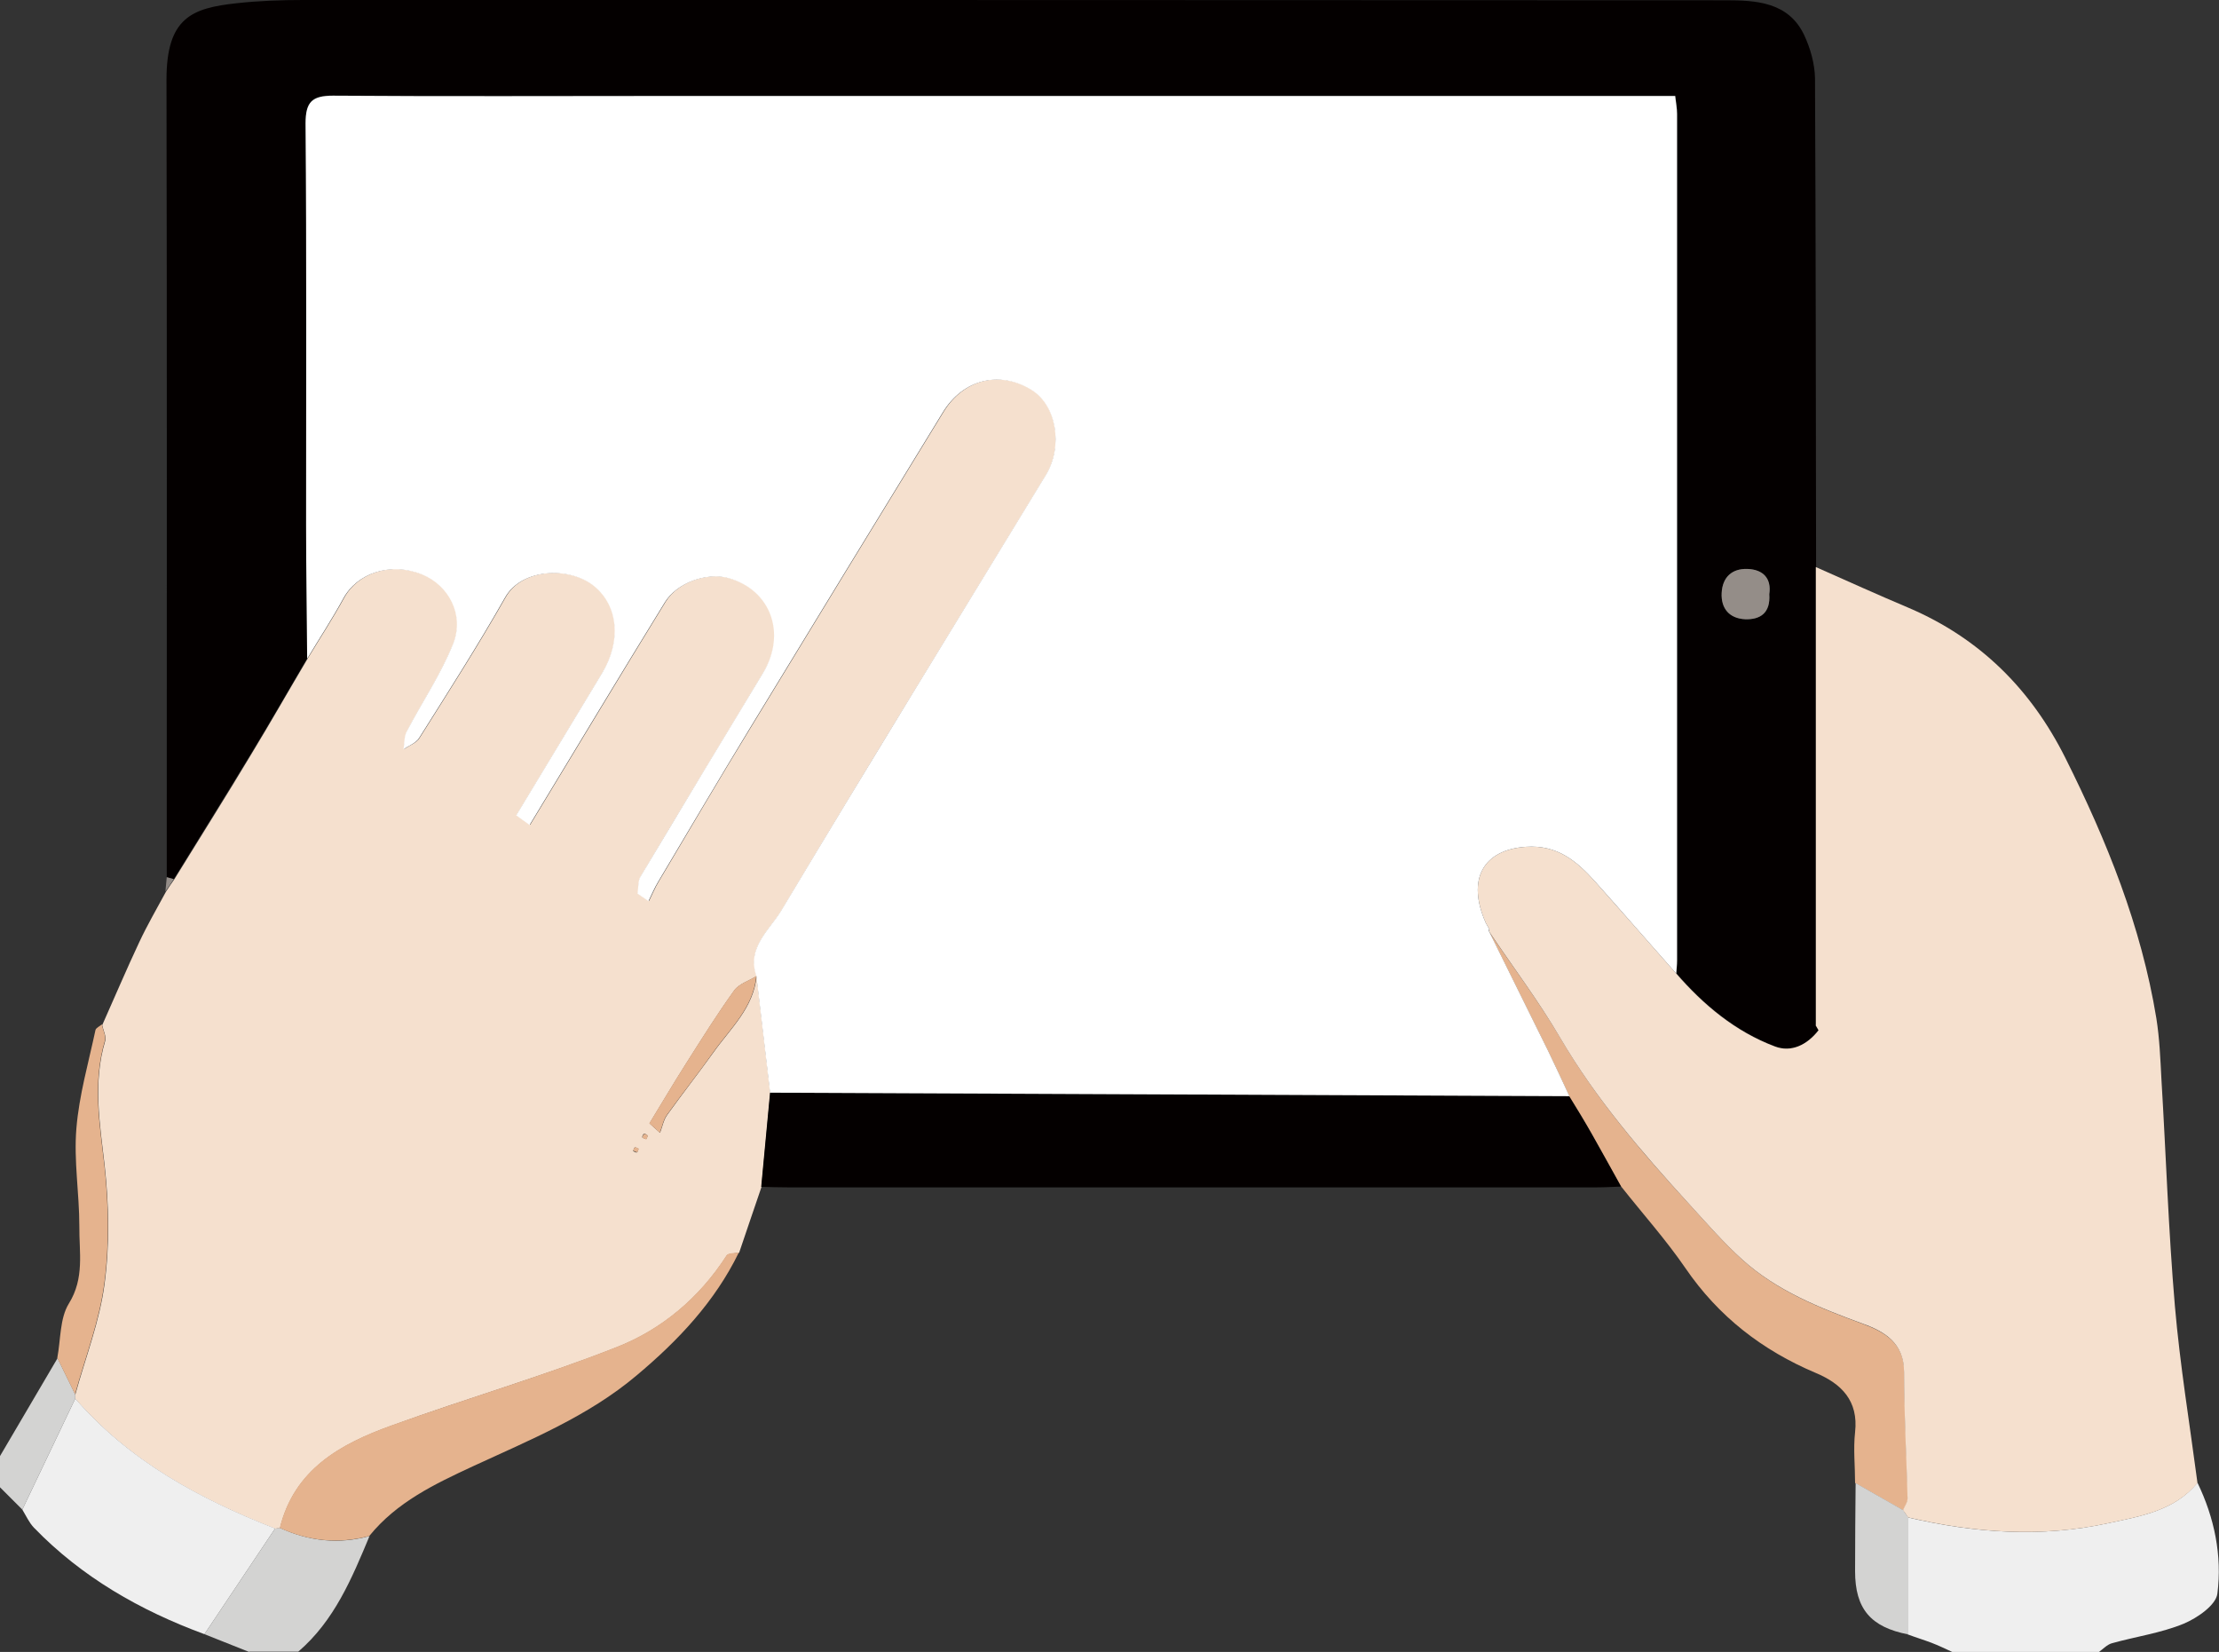
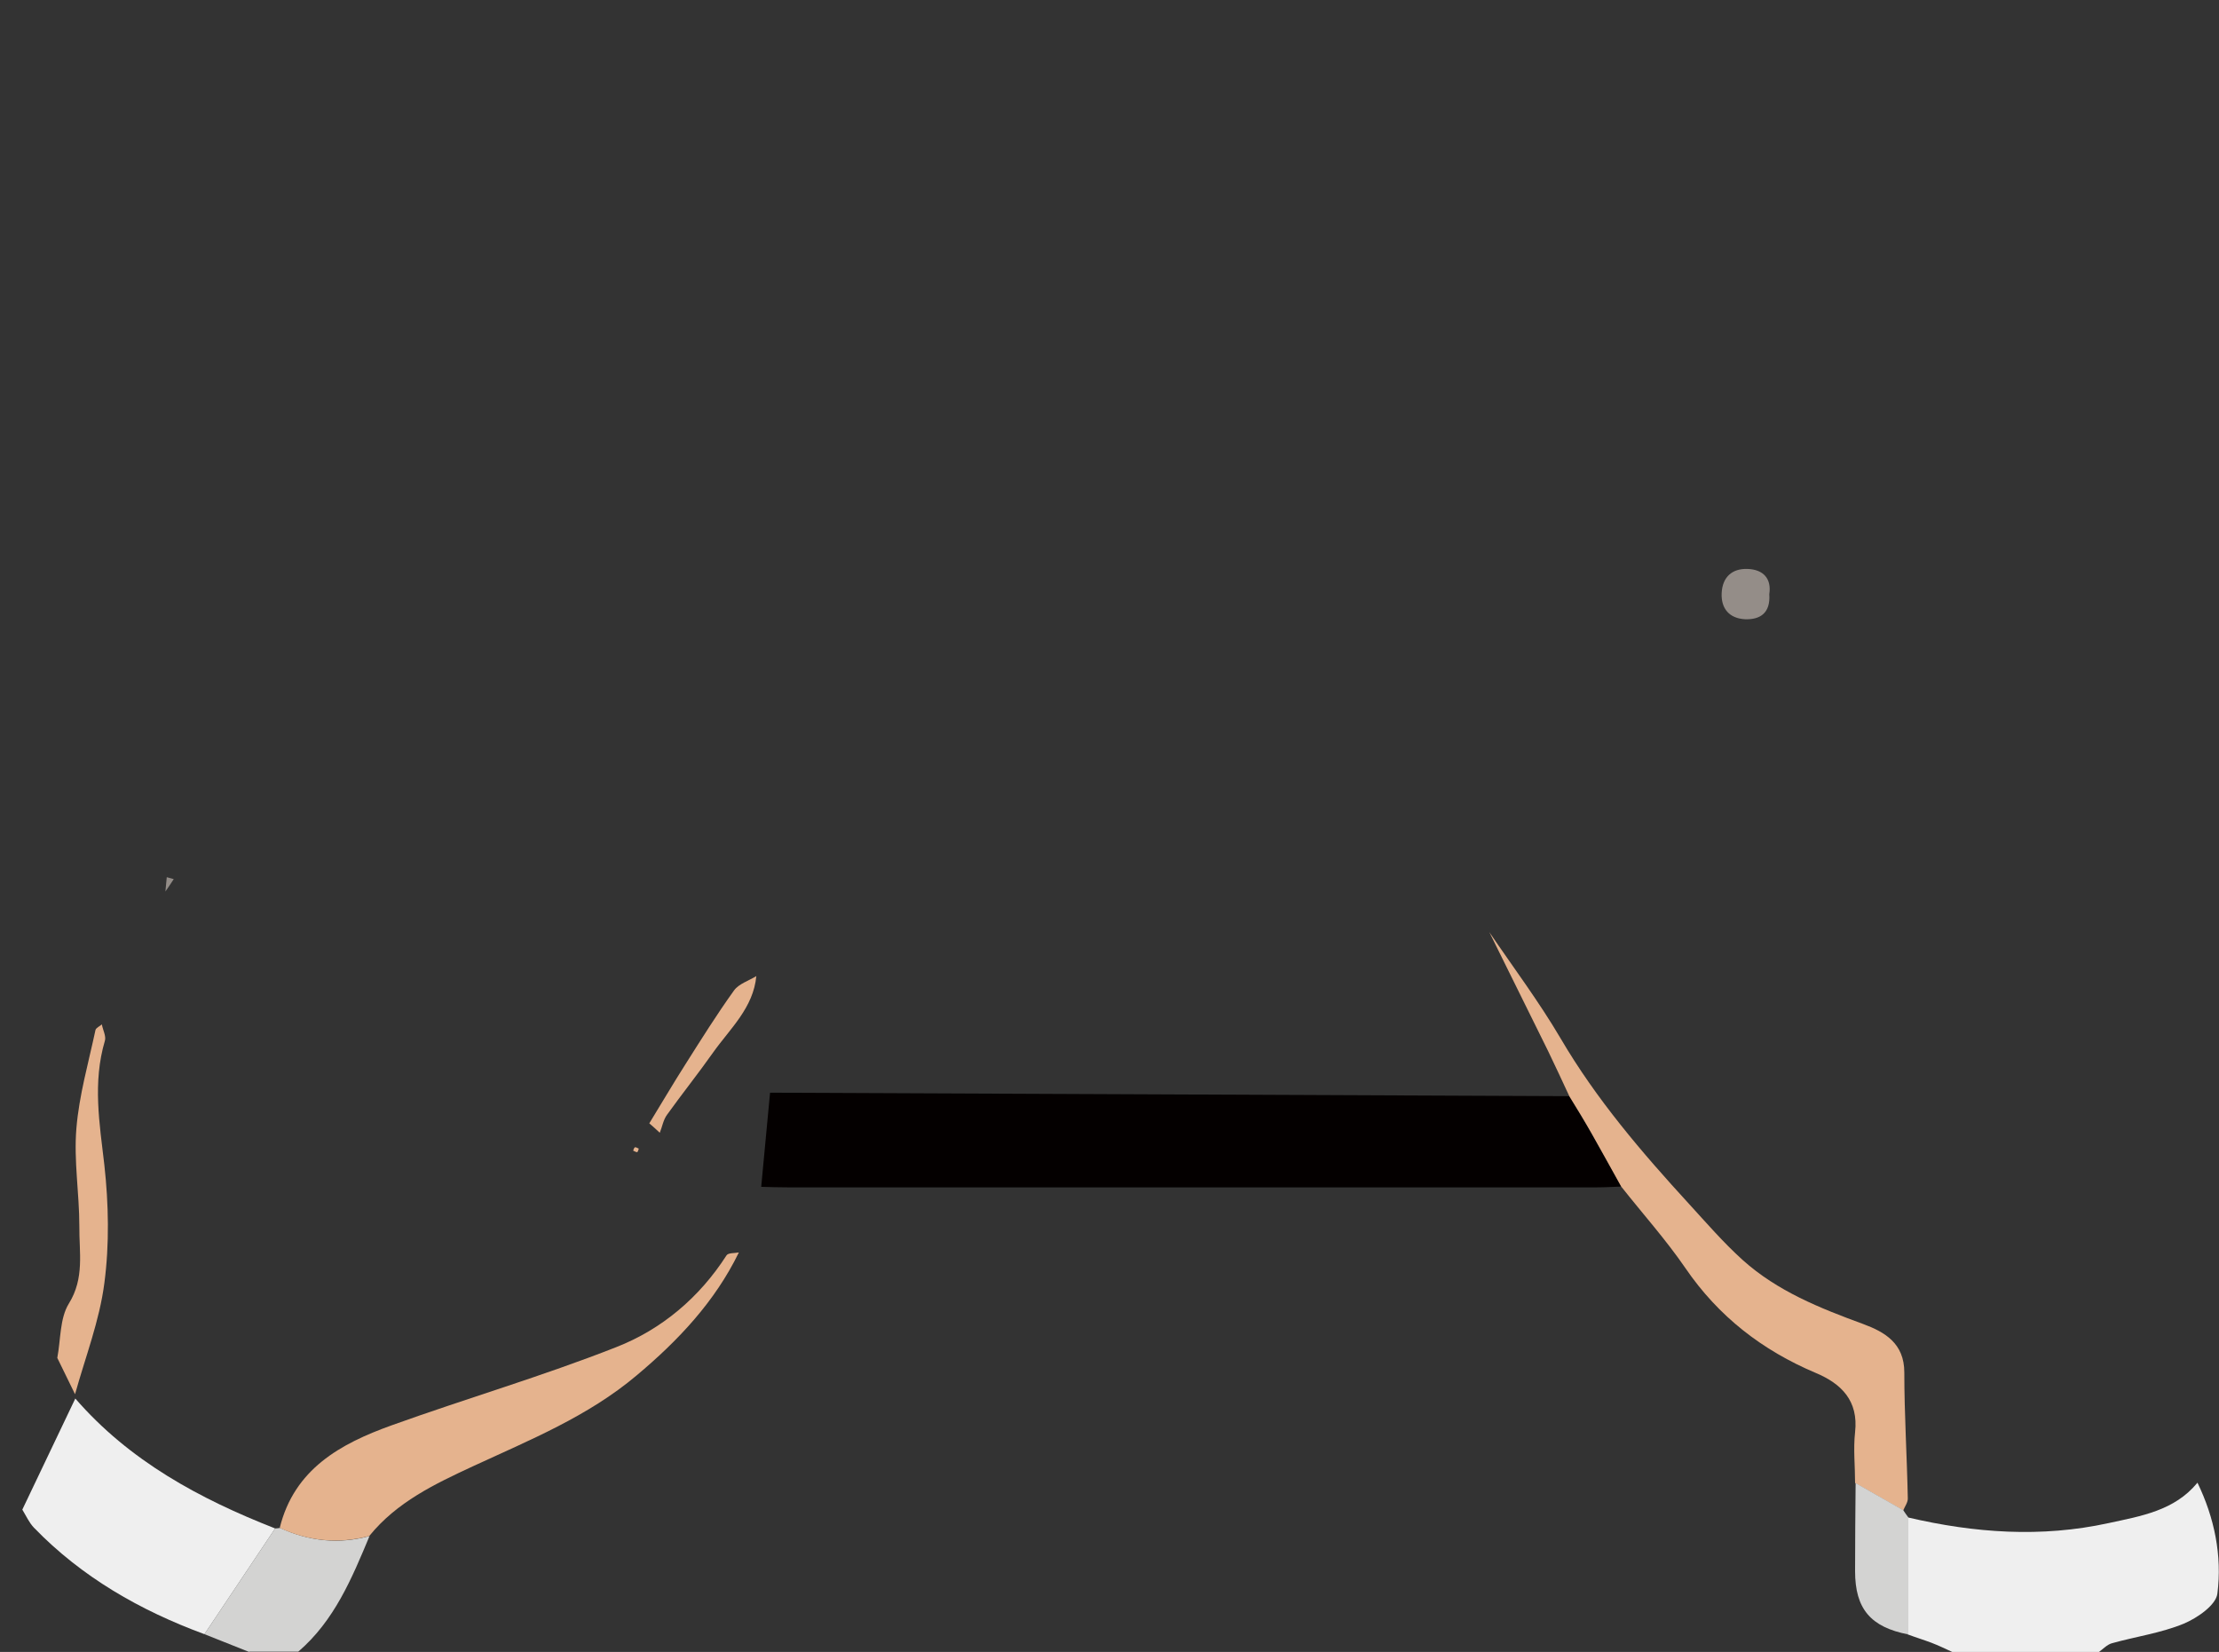
<svg xmlns="http://www.w3.org/2000/svg" viewBox="0 0 82.5 61.41" width="100%" style="vertical-align: middle; max-width: 100%; width: 100%;">
  <rect x="0" y="0" width="82.5" height="61.41" fill="#333333" stroke="none" />
  <g>
    <g>
      <path d="m81.7,55.12c.63,1.3.92,2.71.74,4.12-.05.43-.75.91-1.25,1.12-.85.35-1.79.48-2.68.73-.17.05-.32.21-.47.32h-5.46c-.26-.12-.51-.24-.77-.34-.29-.11-.59-.2-.88-.31,0-1.45,0-2.9,0-4.35,2.48.58,4.96.76,7.47.21,1.2-.26,2.44-.46,3.29-1.49Z" fill="rgb(239, 239, 239)">
     </path>
      <path d="m9.26,61.41c-.55-.22-1.11-.44-1.66-.66.88-1.31,1.75-2.62,2.63-3.93.06,0,.12-.01.18-.02,1.07.49,2.18.62,3.33.3-.66,1.58-1.31,3.15-2.65,4.3h-1.82Z" fill="rgb(211, 211, 210)">
-      </path>
-       <path d="m.83,56.12c-.28-.28-.55-.55-.83-.83,0-.39,0-.77,0-1.16.71-1.21,1.43-2.43,2.14-3.64.22.45.44.9.66,1.35,0,.05,0,.1,0,.15-.66,1.38-1.31,2.75-1.97,4.13Z" fill="rgb(211, 211, 210)">
-      </path>
-       <path d="m2.8,51.99s0-.1,0-.15c.38-1.38.91-2.73,1.09-4.13.19-1.44.16-2.94,0-4.39-.18-1.56-.44-3.08.02-4.62.05-.17-.07-.39-.11-.59.46-1.03.9-2.07,1.38-3.09.3-.64.65-1.24.99-1.87.1-.15.2-.31.31-.46.96-1.56,1.94-3.11,2.88-4.68.71-1.17,1.38-2.35,2.08-3.53.45-.75.93-1.48,1.35-2.25.51-.93,1.74-1.36,2.93-.88.98.39,1.57,1.49,1.15,2.56-.45,1.13-1.15,2.16-1.72,3.25-.1.2-.09.46-.13.69.2-.14.47-.23.58-.42,1.09-1.73,2.19-3.45,3.2-5.23.62-1.1,2.43-1.15,3.32-.41.89.74,1,2.04.29,3.21-1.06,1.75-2.12,3.51-3.2,5.3.19.13.35.25.5.36,1.7-2.8,3.35-5.55,5.03-8.28.45-.74,1.56-1.12,2.36-.9,1.58.44,2.18,2.06,1.29,3.52-1.52,2.52-3.05,5.04-4.55,7.56-.11.18-.08.43-.12.65.14.09.27.19.41.28.12-.24.22-.49.36-.72,1.13-1.9,2.25-3.81,3.4-5.69,2.39-3.93,4.79-7.85,7.19-11.77.75-1.22,2.1-1.55,3.28-.83.92.56,1.19,2.09.54,3.17-3.28,5.39-6.6,10.76-9.83,16.18-.43.73-1.31,1.38-.93,2.45-.28.18-.66.29-.84.54-.64.89-1.22,1.82-1.81,2.75-.46.72-.89,1.46-1.34,2.19.13.12.26.24.39.35.09-.23.13-.48.27-.67.56-.78,1.15-1.53,1.71-2.31.63-.89,1.5-1.66,1.61-2.85.17,1.45.34,2.89.51,4.34-.11,1.17-.22,2.34-.33,3.51-.28.81-.55,1.62-.83,2.44-.16.03-.4.02-.46.11-1.01,1.57-2.41,2.75-4.1,3.41-2.74,1.08-5.59,1.9-8.36,2.91-1.89.68-3.61,1.62-4.15,3.81-.06,0-.12.01-.18.02-2.81-1.1-5.42-2.51-7.43-4.83Zm21.22-9.64s.07-.1.05-.14c-.01-.03-.1-.07-.13-.06-.03.01-.07.1-.06.13.01.03.09.04.13.06Zm-.48.44s.1.07.14.05c.03-.01.04-.09.06-.13-.05-.02-.1-.07-.14-.05-.03.01-.04.09-.06.13Z" fill="rgb(245, 224, 206)">
     </path>
      <path d="m28.3,44.13c.11-1.17.22-2.34.33-3.51,9.91.04,19.81.09,29.72.13.27.46.55.91.82,1.37.38.66.74,1.33,1.11,1.99-.3.01-.6.03-.91.03-10.03,0-20.05,0-30.08,0-.33,0-.66-.01-.99-.02Z" fill="rgb(4, 0, 0)">
     </path>
      <path d="m60.28,44.12c-.37-.67-.74-1.33-1.11-1.99-.26-.46-.54-.92-.82-1.37-.26-.56-.52-1.12-.79-1.68-.73-1.48-1.46-2.95-2.19-4.43.89,1.31,1.85,2.59,2.65,3.95,1.33,2.27,3.02,4.24,4.78,6.16.65.71,1.28,1.44,1.99,2.08,1.29,1.16,2.87,1.79,4.48,2.38.81.3,1.53.72,1.53,1.8,0,1.56.1,3.13.13,4.69,0,.15-.11.29-.17.44l-1.79-1.02c0-.63-.07-1.27,0-1.89.13-1.17-.51-1.8-1.46-2.2-1.99-.84-3.62-2.1-4.85-3.9-.72-1.05-1.58-2.01-2.37-3.01Z" fill="rgb(229, 179, 142)">
     </path>
      <path d="m10.4,56.8c.54-2.19,2.26-3.13,4.15-3.81,2.78-1,5.62-1.83,8.36-2.91,1.69-.66,3.09-1.84,4.1-3.41.06-.1.3-.08.46-.11-.89,1.83-2.26,3.28-3.8,4.57-1.8,1.52-3.97,2.4-6.09,3.38-1.42.66-2.83,1.33-3.85,2.59-1.15.31-2.26.19-3.33-.3Z" fill="rgb(229, 179, 142)">
     </path>
      <path d="m68.97,55.12c.6.34,1.19.68,1.79,1.02.06.09.12.18.19.27,0,1.45,0,2.9,0,4.35-1.4-.27-1.98-.95-1.98-2.35,0-1.1.01-2.19.02-3.29Z" fill="rgb(211, 211, 210)">
     </path>
-       <path d="m11.42,24.47c-.69,1.18-1.37,2.36-2.08,3.53-.95,1.57-1.92,3.12-2.88,4.68-.09-.02-.17-.05-.26-.07,0-9.88.01-19.77-.01-29.65,0-2.31.95-2.66,2.61-2.84C9.61.03,10.44,0,11.26,0,28.89,0,46.52,0,64.16.01c1.12,0,2.34.06,2.92,1.3.23.49.39,1.06.4,1.6.03,6.06.03,12.11.04,18.17,0,5.68,0,11.36,0,17.03.04.06.07.13.11.19-.42.53-1.01.83-1.63.6-1.47-.56-2.65-1.54-3.67-2.72.01-.16.03-.33.03-.49,0-10.49,0-20.98,0-31.47,0-.21-.04-.41-.07-.67h-1.63c-11.93,0-23.86,0-35.79,0-4.16,0-8.32.02-12.48-.01-.77,0-1.03.22-1.02,1.03.04,4.98.02,9.97.02,14.95,0,1.65.03,3.3.04,4.95Zm54.36-2.38c.08-.58-.22-.91-.81-.94-.58-.02-.93.31-.96.89-.03.58.3.95.87.98.57.02.95-.23.9-.93Z" fill="rgb(4, 0, 0)">
-      </path>
-       <path d="m67.51,38.11c0-5.68,0-11.36,0-17.03,1.15.51,2.3,1.03,3.46,1.52,2.64,1.13,4.54,3.02,5.82,5.58,1.54,3.08,2.82,6.25,3.38,9.67.12.75.15,1.52.19,2.28.17,2.81.26,5.62.5,8.42.19,2.2.55,4.38.84,6.58-.85,1.03-2.09,1.23-3.29,1.49-2.51.55-4.99.37-7.47-.21-.06-.09-.12-.18-.19-.27.06-.15.17-.29.17-.44-.04-1.56-.13-3.13-.13-4.69,0-1.08-.72-1.51-1.53-1.8-1.61-.59-3.19-1.22-4.48-2.38-.71-.64-1.34-1.37-1.99-2.08-1.76-1.93-3.45-3.89-4.78-6.16-.8-1.37-1.76-2.64-2.64-3.95-.01-.03-.01-.07,0-.1-.04-.08-.09-.15-.13-.23-.72-1.62-.1-2.72,1.49-2.83,1.18-.08,1.9.54,2.59,1.31,1,1.13,2,2.26,2.99,3.39,1.02,1.18,2.21,2.17,3.67,2.72.62.24,1.21-.06,1.63-.6-.04-.06-.07-.13-.11-.19Z" fill="rgb(245, 224, 206)">
+       <path d="m67.51,38.11Z" fill="rgb(245, 224, 206)">
     </path>
      <path d="m3.79,38.1c.04.2.16.42.11.59-.46,1.55-.2,3.07-.02,4.62.16,1.45.19,2.95,0,4.39-.18,1.4-.71,2.76-1.09,4.13-.22-.45-.44-.9-.66-1.35.13-.68.09-1.47.43-2.02.59-.95.38-1.91.39-2.88,0-1.21-.21-2.43-.11-3.63.1-1.23.45-2.44.71-3.66.02-.08.16-.14.24-.21Z" fill="rgb(229, 179, 142)">
     </path>
      <path d="m6.2,32.61c.09.02.17.05.26.07-.1.15-.2.31-.31.46.02-.18.03-.36.05-.53Z" fill="rgb(148, 141, 136)">
     </path>
      <path d="m2.8,51.99c2.01,2.32,4.62,3.73,7.43,4.83-.88,1.31-1.75,2.62-2.63,3.93-2.39-.88-4.56-2.12-6.34-3.96-.18-.19-.29-.44-.43-.67.66-1.38,1.31-2.75,1.97-4.13Z" fill="rgb(239, 239, 239)">
     </path>
-       <path d="m62.31,36.18c-1-1.13-1.99-2.27-2.99-3.39-.69-.77-1.41-1.39-2.59-1.31-1.59.11-2.21,1.21-1.49,2.83.04.08.09.15.13.23-.02.03-.02.07,0,.1.73,1.48,1.46,2.95,2.19,4.43.27.56.53,1.12.79,1.68-9.91-.04-19.81-.09-29.72-.13-.17-1.45-.34-2.89-.51-4.34h0c-.37-1.06.5-1.72.93-2.44,3.24-5.42,6.55-10.79,9.83-16.18.66-1.08.39-2.61-.54-3.17-1.18-.72-2.53-.39-3.28.83-2.4,3.92-4.8,7.84-7.19,11.77-1.15,1.89-2.27,3.79-3.4,5.69-.14.23-.24.48-.36.72-.14-.09-.27-.19-.41-.28.04-.22.01-.48.12-.65,1.51-2.53,3.03-5.05,4.55-7.56.88-1.46.29-3.08-1.29-3.52-.8-.22-1.91.17-2.36.9-1.68,2.73-3.34,5.49-5.03,8.28-.15-.11-.32-.23-.5-.36,1.08-1.79,2.14-3.55,3.2-5.3.71-1.18.6-2.47-.29-3.21-.89-.74-2.7-.69-3.32.41-1.01,1.78-2.11,3.5-3.2,5.23-.12.19-.39.28-.58.42.04-.23.02-.49.13-.69.57-1.09,1.27-2.12,1.72-3.25.42-1.07-.17-2.16-1.15-2.56-1.19-.48-2.42-.05-2.93.88-.42.77-.9,1.5-1.35,2.25-.01-1.65-.04-3.3-.04-4.95,0-4.98.02-9.97-.02-14.95,0-.81.25-1.03,1.02-1.03,4.16.03,8.32.01,12.48.01,11.93,0,23.86,0,35.79,0h1.63c.03.25.07.46.07.67,0,10.49,0,20.98,0,31.47,0,.16-.02.33-.03.49Z" fill="rgb(255,255,255)">
-      </path>
      <path d="m28.12,36.28c-.11,1.19-.98,1.96-1.61,2.85-.55.78-1.15,1.53-1.71,2.31-.14.19-.18.45-.27.67-.13-.12-.26-.24-.39-.35.45-.73.88-1.47,1.34-2.19.59-.93,1.17-1.86,1.81-2.75.18-.25.55-.36.84-.54,0,0,0,0,0,0Z" fill="rgb(229, 179, 142)">
-      </path>
-       <path d="m24.02,42.35s-.12-.03-.13-.06c-.01-.03.02-.12.06-.13.03-.01.12.02.13.06.01.03-.03.09-.05.14Z" fill="rgb(229, 179, 142)">
     </path>
      <path d="m23.54,42.78s.03-.12.07-.13c.03-.01.09.03.14.05-.02.05-.03.12-.06.13-.03.01-.09-.03-.14-.05Z" fill="rgb(229, 179, 142)">
     </path>
      <path d="m65.78,22.09c.05.7-.34.95-.9.93-.58-.03-.9-.39-.87-.98.03-.58.38-.91.96-.89.59.02.9.36.81.94Z" fill="rgb(148, 141, 136)">
     </path>
      <path d="m67.51,38.11c.04.06.07.13.11.19-.04-.06-.07-.13-.11-.19Z" fill="rgb(229, 179, 142)">
     </path>
      <path d="m55.37,34.54c-.04-.08-.09-.15-.13-.23.04.08.09.15.13.23Z" fill="rgb(229, 179, 142)">
     </path>
    </g>
  </g>
</svg>